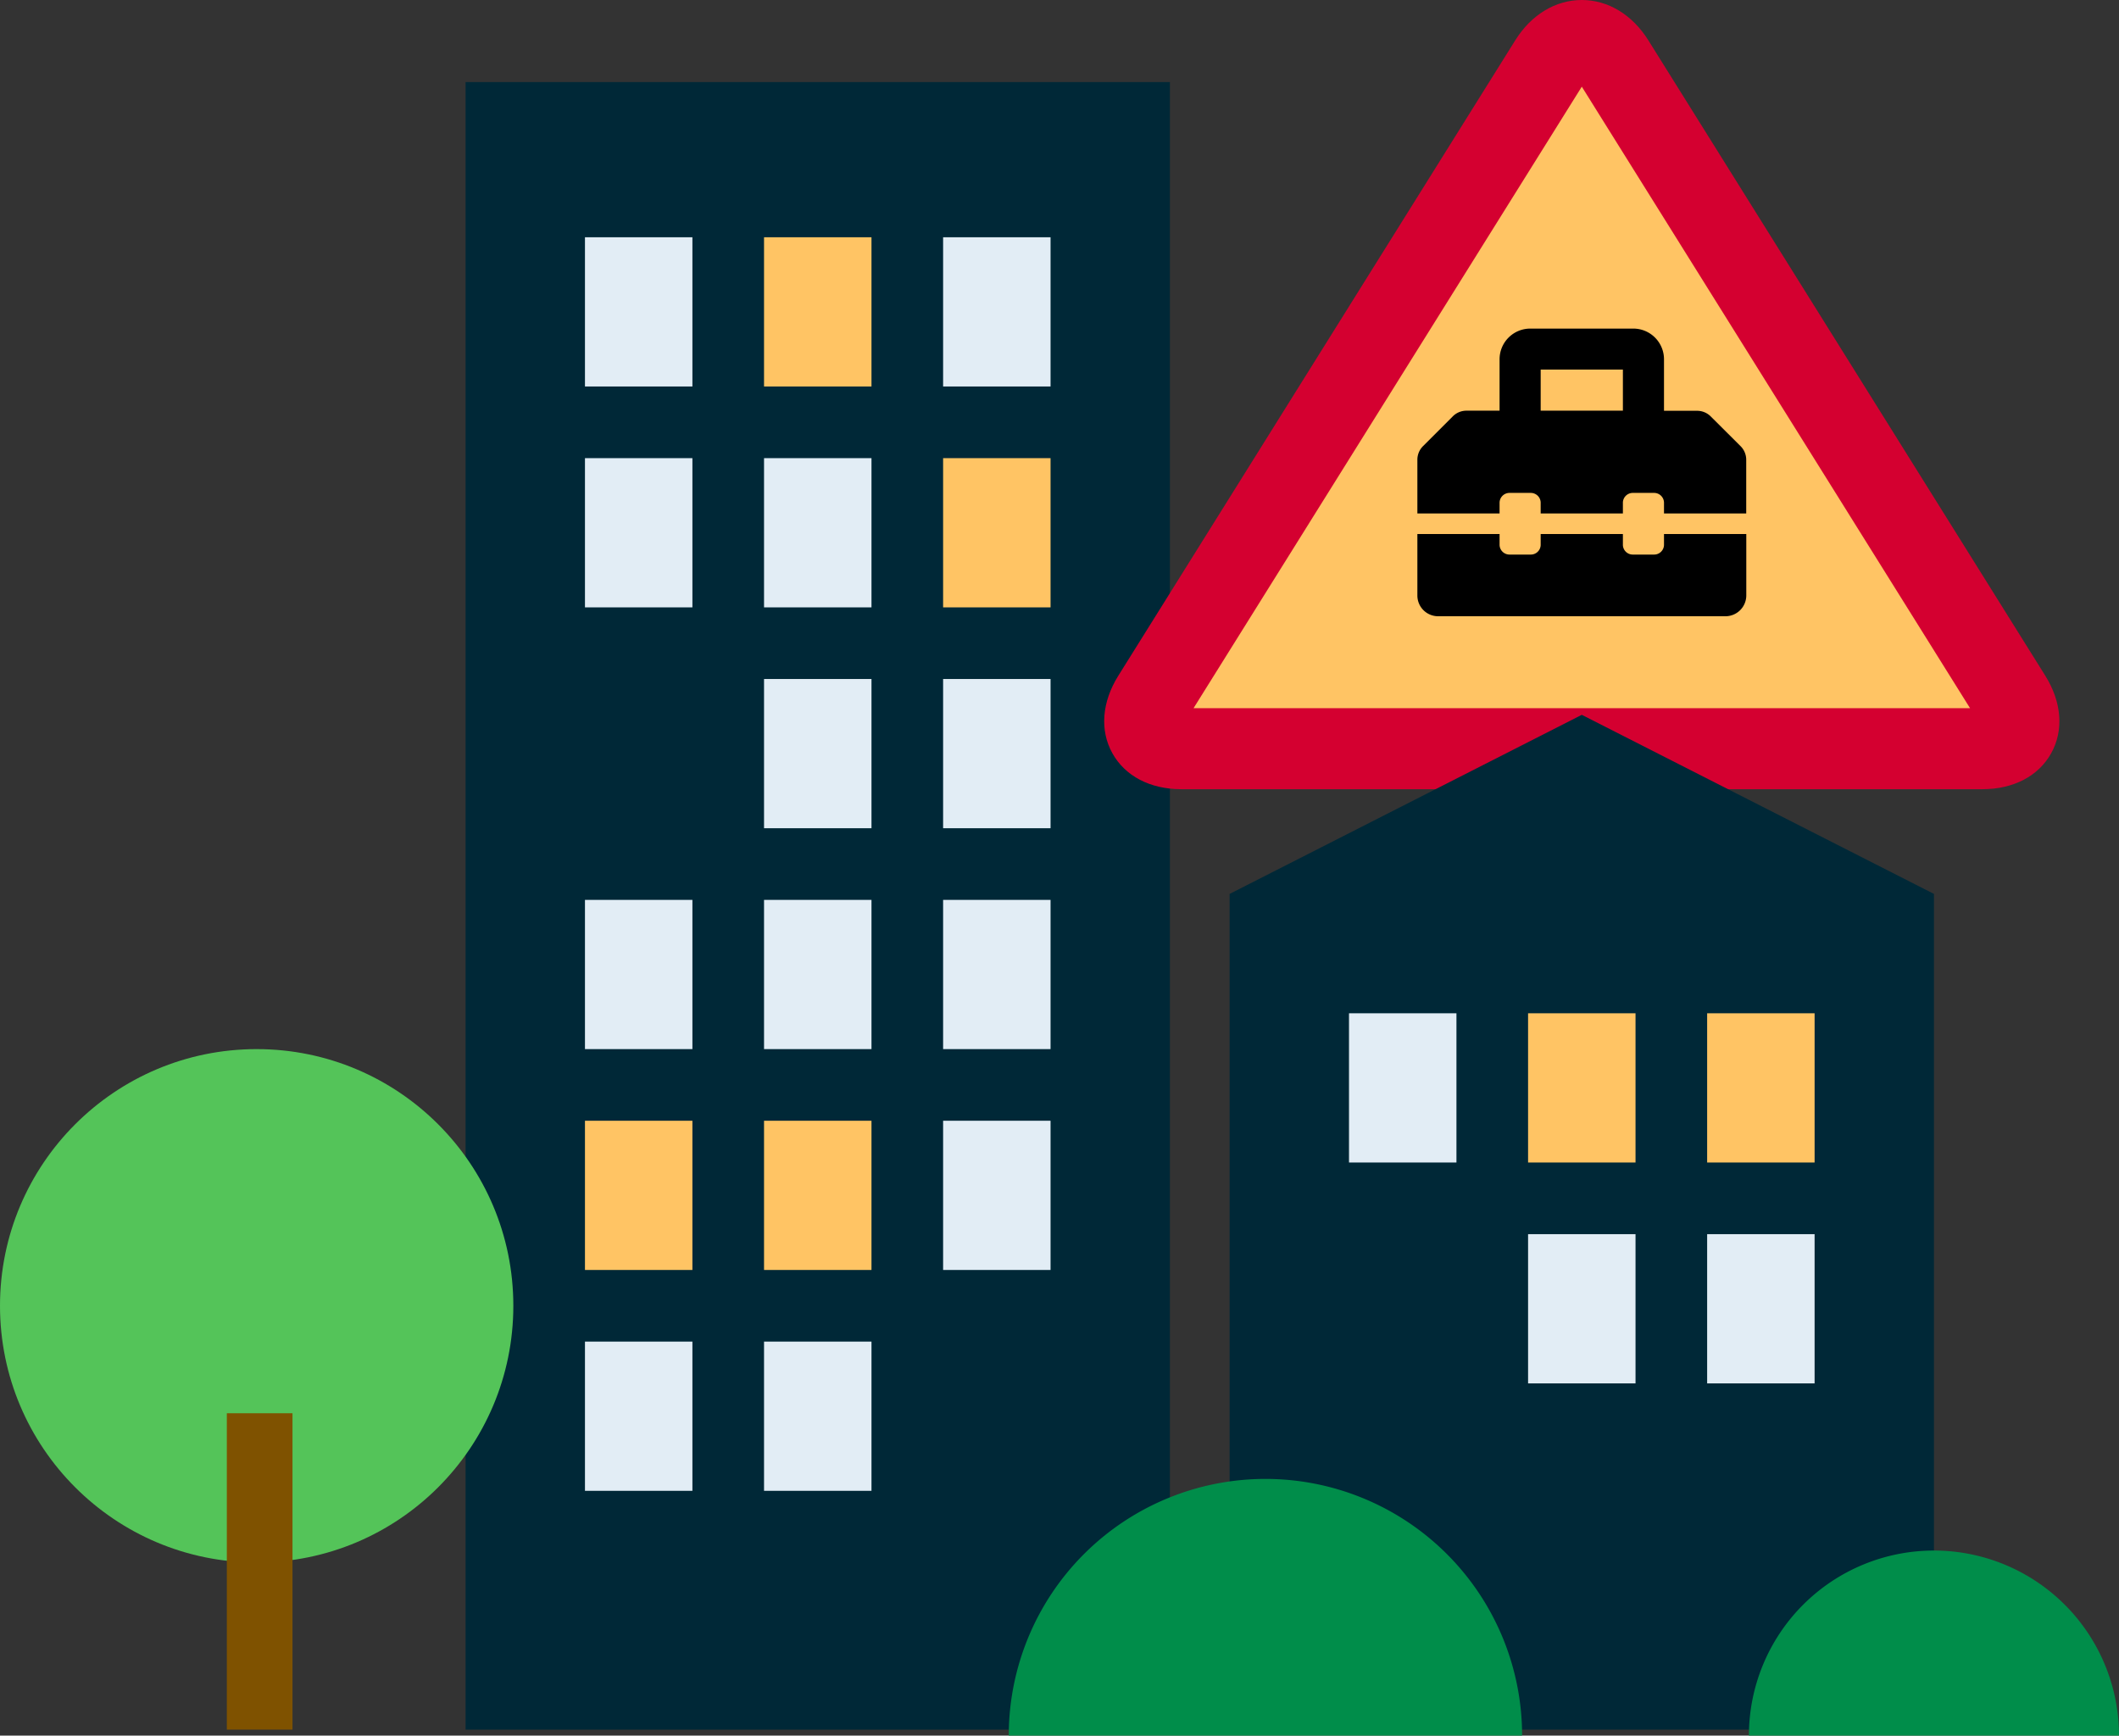
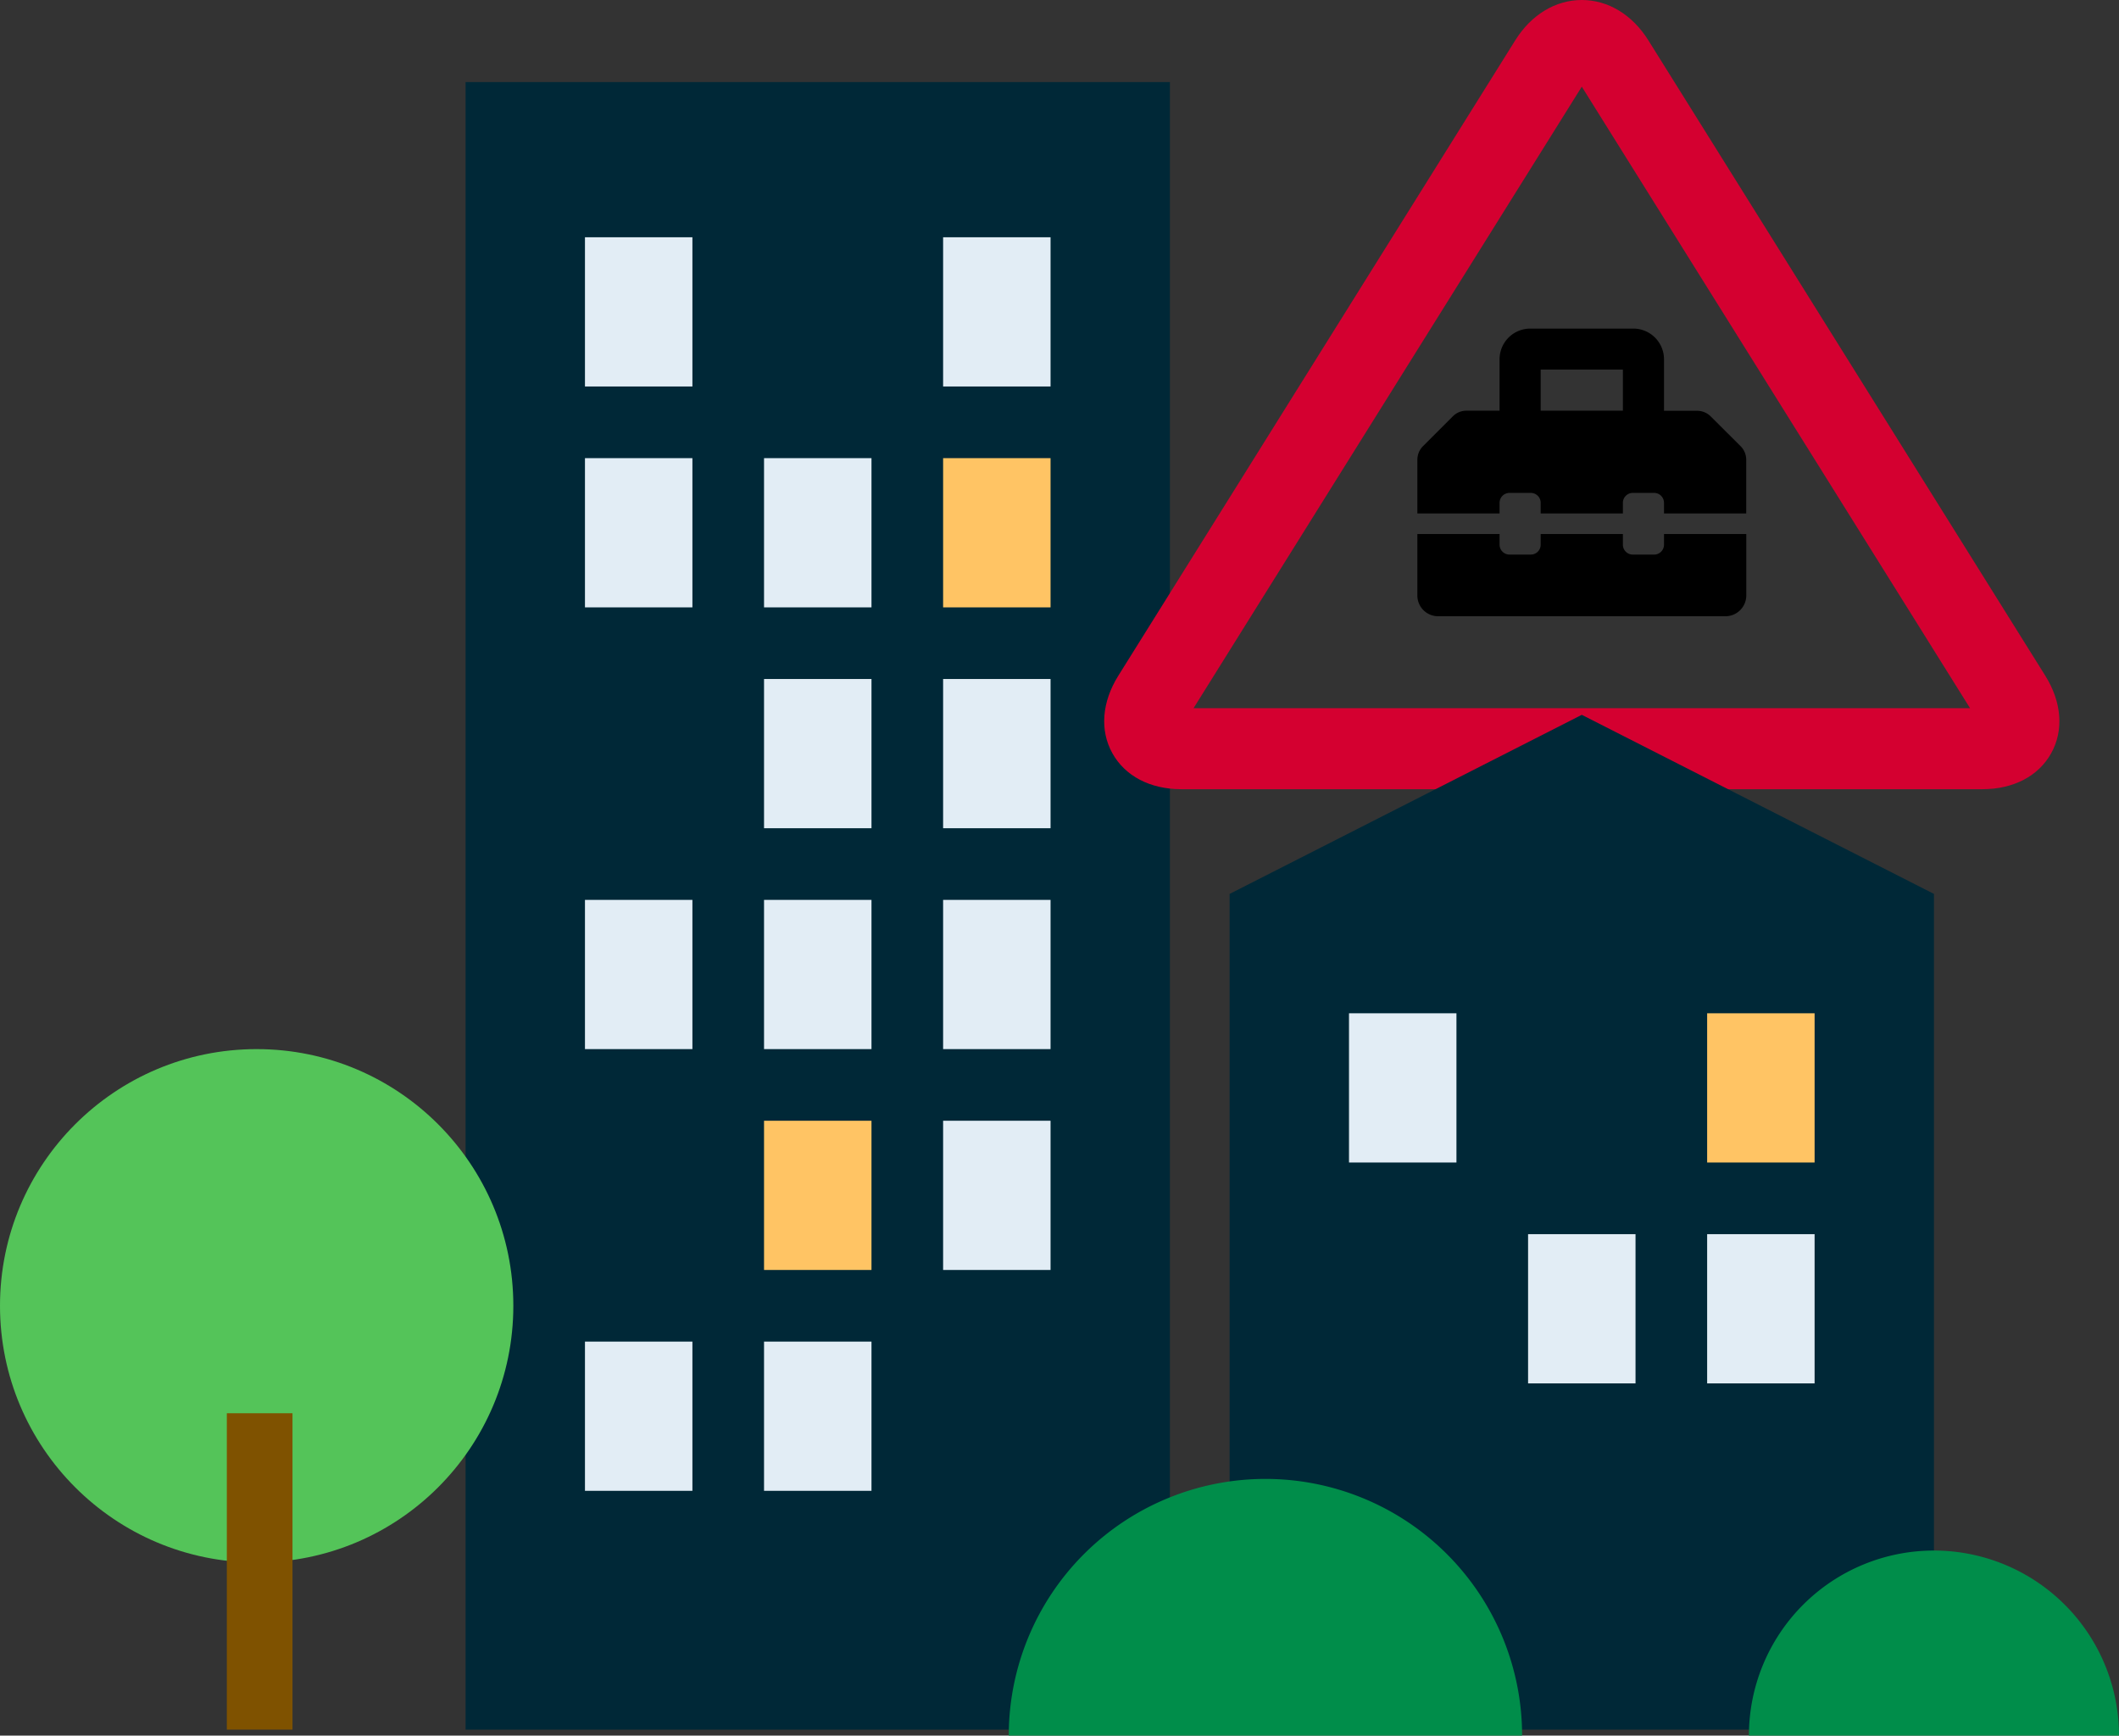
<svg xmlns="http://www.w3.org/2000/svg" viewBox="0 0 919.78 753.31">
  <rect x="0" y="0" width="919.78" height="753.31" fill="#333333" stroke="none" />
  <defs>
    <style>.cls-1{fill:#002837;}.cls-2{fill:#ffc464;}.cls-3{fill:#e2edf5;}.cls-4{fill:#54c459;}.cls-5{fill:#7f5200;}.cls-6{fill:#d40030;}.cls-7{fill:#008d4a;}</style>
  </defs>
  <title>Resurs 46</title>
  <g id="Lager_2" data-name="Lager 2">
    <g id="Lager_2-2" data-name="Lager 2">
      <rect class="cls-1" x="202.09" y="35.62" width="305.73" height="715.1" />
-       <rect class="cls-2" x="331.64" y="102.98" width="46.64" height="64.77" />
      <rect class="cls-3" x="253.91" y="102.98" width="46.64" height="64.77" />
      <rect class="cls-3" x="409.37" y="102.98" width="46.64" height="64.77" />
      <rect class="cls-3" x="331.64" y="198.85" width="46.64" height="64.77" />
      <rect class="cls-3" x="253.91" y="198.85" width="46.64" height="64.77" />
      <rect class="cls-2" x="409.37" y="198.85" width="46.64" height="64.77" />
      <rect class="cls-3" x="331.64" y="294.71" width="46.64" height="64.77" />
      <rect class="cls-3" x="409.37" y="294.71" width="46.64" height="64.77" />
      <rect class="cls-3" x="331.64" y="390.58" width="46.64" height="64.77" />
      <rect class="cls-3" x="253.91" y="390.58" width="46.64" height="64.77" />
      <rect class="cls-3" x="409.37" y="390.58" width="46.64" height="64.77" />
      <rect class="cls-2" x="331.64" y="486.44" width="46.64" height="64.77" />
-       <rect class="cls-2" x="253.91" y="486.44" width="46.64" height="64.77" />
      <rect class="cls-3" x="409.37" y="486.44" width="46.64" height="64.77" />
      <circle class="cls-4" cx="111.41" cy="566.76" r="111.41" />
      <rect class="cls-3" x="331.64" y="582.3" width="46.64" height="64.77" />
      <rect class="cls-3" x="253.91" y="582.3" width="46.64" height="64.77" />
      <rect class="cls-5" x="98.46" y="613.4" width="28.5" height="137.32" />
-       <path class="cls-2" d="M512.73,325c-14.5,0-20.08-10.07-12.4-22.37L672.63,26.81c7.68-12.3,20.26-12.3,27.94,0l172.3,275.78c7.68,12.3,2.1,22.37-12.4,22.37Z" />
      <path class="cls-6" d="M860.47,342.54H512.73c-13.49,0-24.39-5.7-29.9-15.63s-4.56-22.19,2.59-33.63L657.72,17.49C664.66,6.38,675.19,0,686.6,0h0C698,0,708.54,6.38,715.48,17.49l172.3,275.79c7.15,11.44,8.09,23.7,2.58,33.63S874,342.54,860.47,342.54Zm-342.4-35.16H855.13L686.6,37.62ZM684.48,34.63Z" />
      <path d="M755.46,193.59a8.35,8.35,0,0,1,2.51,6.13v23.14H722.28V218.4a4.3,4.3,0,0,0-4.46-4.46H708.9a4.3,4.3,0,0,0-4.46,4.46v4.46H668.75V218.4a4.3,4.3,0,0,0-1.25-3.2,4.35,4.35,0,0,0-3.21-1.26h-8.92a4.31,4.31,0,0,0-4.46,4.46v4.46H615.23V199.72a8.34,8.34,0,0,1,2.5-6.13l12.83-12.83a8.35,8.35,0,0,1,6.13-2.51h14.22V156a13.32,13.32,0,0,1,13.38-13.38H708.9A13.32,13.32,0,0,1,722.28,156v22.3H736.5a8.34,8.34,0,0,1,6.13,2.51Zm-33.18,42.65v-4.46H758v26.77a9.05,9.05,0,0,1-8.92,8.92H624.15a9,9,0,0,1-8.92-8.92V231.78h35.68v4.46a4.3,4.3,0,0,0,4.46,4.46h8.92a4.28,4.28,0,0,0,4.46-4.46v-4.46h35.69v4.46a4.28,4.28,0,0,0,4.46,4.46h8.92a4.28,4.28,0,0,0,4.46-4.46Zm-17.84-58V160.41H668.75v17.84Z" />
      <polygon class="cls-1" points="839.46 387.99 686.6 310.26 533.73 387.99 533.73 750.72 839.46 750.72 839.46 387.99" />
-       <rect class="cls-2" x="663.28" y="439.8" width="46.64" height="64.77" />
      <rect class="cls-3" x="585.55" y="439.8" width="46.64" height="64.77" />
      <rect class="cls-2" x="741.01" y="439.8" width="46.64" height="64.77" />
      <rect class="cls-3" x="663.28" y="535.67" width="46.64" height="64.77" />
      <rect class="cls-3" x="741.01" y="535.67" width="46.64" height="64.77" />
      <path class="cls-7" d="M437.87,753.31a111.41,111.41,0,0,1,222.82,0Z" />
      <path class="cls-7" d="M759.14,753.31a80.32,80.32,0,1,1,160.64,0Z" />
    </g>
  </g>
</svg>